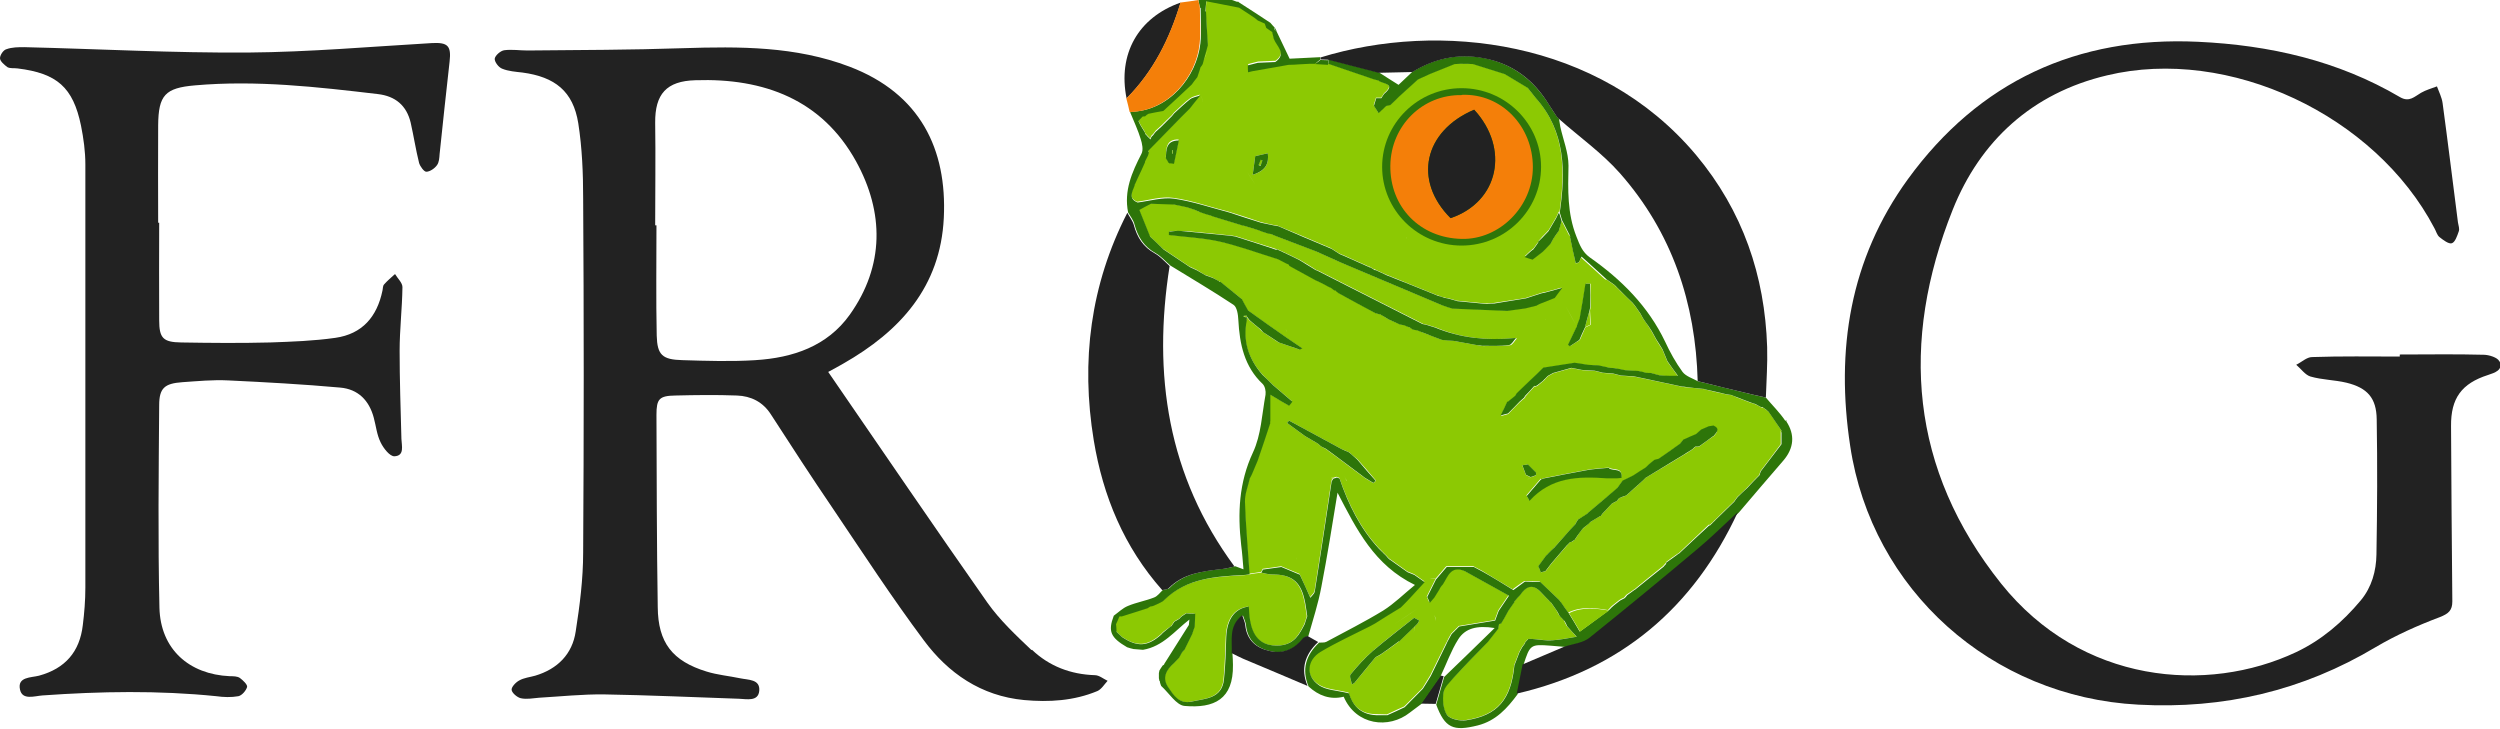
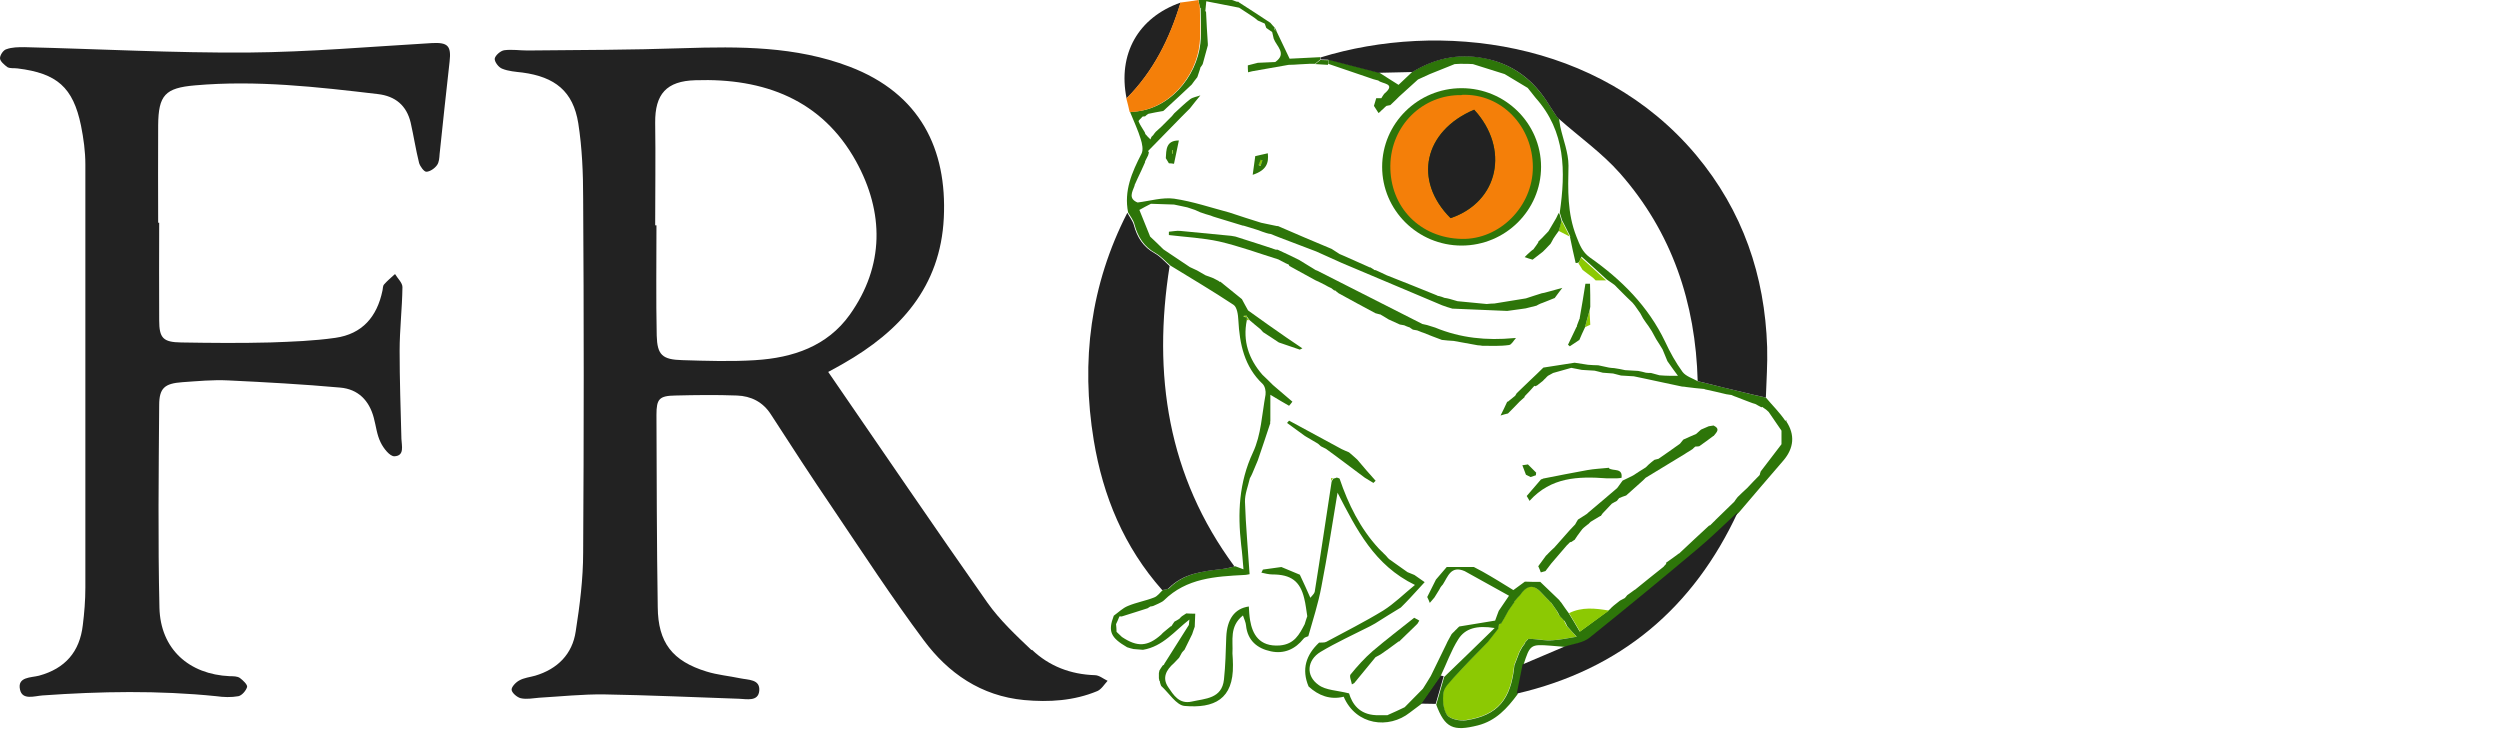
<svg xmlns="http://www.w3.org/2000/svg" id="Layer_1" viewBox="0 0 97.53 28.43">
  <defs>
    <style>
      .cls-1 {
        fill: #8cc903;
      }

      .cls-2 {
        fill: #2d7509;
      }

      .cls-3 {
        fill: #f47f09;
      }

      .cls-4 {
        fill: #222;
      }
    </style>
  </defs>
-   <path class="cls-1" d="M69.52,16.83h0c-.17-.25-.33-.5-.5-.74-.03-.03-.07-.06-.1-.09-.05-.03-.09-.06-.13-.09-.02-.02-.03-.02-.05,0-.08-.04-.15-.09-.24-.13-.07-.03-.14-.05-.21-.07-.17-.07-.35-.13-.52-.2-.07-.03-.13-.06-.2-.09-.07-.01-.13-.02-.2-.03-.28-.06-.55-.12-.83-.19-.03-.02-.05-.02-.08-.02-.22-.03-.43-.05-.65-.07-.06,0-.12-.01-.18-.02-.48-.1-.96-.21-1.45-.31-.14-.03-.29-.06-.43-.09l-.5-.03-.31-.08c-.13-.01-.27-.02-.4-.03-.11-.03-.22-.05-.32-.08-.17-.01-.34-.02-.5-.03-.14-.03-.28-.05-.41-.08-.24.07-.47.13-.71.2-.07.04-.13.07-.2.11-.04.03-.07.07-.1.1-.03.04-.07.07-.1.1h0c-.08.07-.15.12-.23.19-.03,0-.05.02-.07.03l-.03-.02c-.12.13-.25.27-.37.41v.03c-.08.06-.14.12-.21.18-.15.15-.3.3-.45.46-.1.03-.19.06-.29.08.08-.18.17-.36.26-.54h.03l.02-.02c.09-.07.17-.14.26-.21.02-.03.04-.06.06-.1.17-.17.35-.34.52-.5.17-.17.35-.34.52-.5.41-.06.82-.13,1.22-.19.17.03.35.05.52.08.13,0,.27.01.4.02.14.03.28.06.42.08.06,0,.13.01.2.02.14.03.28.06.42.08.17.01.34.02.51.03.1.03.2.05.3.07.07,0,.13,0,.2.01.11.03.22.06.33.09.13.01.27.02.4.03.11,0,.21,0,.32,0-.13-.19-.27-.38-.41-.57-.06-.15-.13-.31-.19-.46-.08-.13-.17-.26-.25-.4-.06-.1-.11-.21-.17-.31-.04-.07-.09-.14-.13-.21-.07-.1-.13-.2-.21-.3-.04-.07-.07-.13-.11-.2l-.21-.3s-.06-.07-.09-.11c-.13-.13-.27-.27-.41-.4-.04-.03-.07-.07-.1-.1-.03-.04-.07-.07-.1-.1-.04-.03-.07-.07-.1-.1-.1-.07-.2-.14-.3-.21h-.41s-.07-.07-.1-.1c-.14-.1-.27-.21-.41-.31-.02.04-.03.08-.05.14.02-.05.03-.09.05-.14-.05-.08-.1-.17-.16-.25-.03-.01-.05,0-.07.02-.02-.01-.04,0-.05,0h-.01c-.07-.34-.14-.68-.22-1.02.01-.02.01-.04,0-.05-.14-.07-.28-.14-.43-.22-.07.1-.13.2-.21.3-.04.07-.07.13-.11.2-.07.06-.13.13-.2.2-.04.03-.07.07-.1.1-.13.1-.27.21-.4.31-.1-.04-.21-.07-.31-.1.07-.07.14-.13.21-.2h0s.08-.06.11-.09h.01c.07-.09.13-.19.21-.28v-.03s.06-.07.09-.1c.03-.04.06-.07.1-.11.07-.07.13-.13.2-.21.1-.17.2-.34.3-.51.03-.07.06-.13.09-.2h.03c.22-1.59.23-3.15-.94-4.46-.1-.13-.21-.26-.31-.39-.1.1-.2.2-.29.29.1-.1.2-.2.29-.29-.3-.18-.6-.36-.9-.54-.41-.13-.83-.26-1.24-.39-.13,0-.27,0-.4-.01h-.11c-.07,0-.13.01-.2.01-.33.13-.65.26-.97.39-.15.07-.31.14-.46.21-.24.22-.49.44-.74.67,0,.05.01.1.02.15,0-.05-.01-.1-.02-.15-.05.05-.09.09-.13.13-.07.07-.14.13-.21.2-.05.01-.1.02-.15.03-.03.03-.06.06-.1.09-.04.03-.07.06-.1.09-.04.03-.08.07-.11.1-.06-.1-.12-.2-.18-.29.03-.1.06-.2.09-.29h.2c.04-.06.08-.11.11-.17.5-.42-.09-.38-.23-.52l-.19-.05c-.59-.2-1.18-.4-1.76-.6-.17-.01-.34-.02-.5-.03h-.23c-.13,0-.26.02-.38.02-.14,0-.28.01-.42.02-.47.08-.95.17-1.42.25-.05.01-.11.03-.16.04-.17.05-.33.1-.5.15.17-.05.33-.1.5-.15,0-.09,0-.18-.01-.27l.39-.1c.23-.01.45-.02.68-.03.46-.34.05-.61-.06-.91-.02-.09-.04-.17-.06-.26-.08-.06-.15-.11-.23-.17-.02-.06-.04-.11-.06-.17-.09-.04-.18-.08-.27-.12-.04-.03-.07-.06-.11-.09-.21-.13-.41-.27-.62-.41-.41-.08-.83-.16-1.28-.25-.02.2-.03.31-.04.42.03.42.05.84.07,1.25v.06c-.07.25-.13.49-.2.74.07-.17.14-.34.22-.51.09-.04.19-.08.28-.13-.06-.06-.12-.12-.18-.18.01-.48.02-.95.03-1.43-.01.48-.02.95-.03,1.43.06.06.12.12.18.18-.09.04-.19.08-.28.13-.07.17-.14.34-.22.51-.03.04-.06.08-.08.12-.01.02-.01.04-.02.06l-.11.33s.01.07.02.1c0-.04-.01-.07-.02-.1-.07.1-.14.19-.22.29-.34.31-.67.62-1,.93-.04.03-.07.07-.1.1-.19.04-.39.07-.58.11-.04.04-.09.07-.13.1-.04,0-.07,0-.1.01-.05.06-.17.15-.15.19.06.15.15.28.24.42,0,.03.01.05.03.08.03.04.06.07.09.1.03.04.07.07.1.1.01-.03.03-.07.04-.1.03-.03.05-.05.07-.07.04-.04.07-.09.1-.13.04-.03.07-.07.11-.1.04-.03.07-.07.11-.1.13-.13.27-.27.41-.4.03-.04.06-.07.09-.11.21-.19.4-.39.62-.55.11-.08.26-.11.4-.15.08.13.11.23.09.3.02-.08-.02-.18-.09-.3-.13.17-.27.34-.41.51l-.1.1c-.07.07-.13.14-.2.21-.44.45-.88.9-1.33,1.36,0,.02.02.04.03.06.2.07.4.13.59.2h.08c.02-.34,0-.7.5-.69h0c-.06.29-.12.59-.19.9-.06,0-.13-.01-.2-.02.01.17-.05.25-.13.29.09-.04.14-.12.13-.29-.04-.07-.08-.13-.12-.2h-.08c-.2-.07-.4-.13-.59-.2-.01.04-.02.07-.03.11-.03.07-.07.13-.1.2-.01.03-.02.05-.02.07-.1.21-.2.42-.29.63-.03.06-.06.13-.09.2-.02.03-.02.06-.03.09-.08.24-.24.49.12.65.47-.06.96-.22,1.42-.15.73.1,1.44.36,2.16.54.41.13.83.26,1.23.4.21.05.41.1.62.14h.04c.7.29,1.39.58,2.09.88.1.07.21.13.31.2.07.03.13.06.21.09.3.14.61.27.92.41.02.02.04.03.07.02l.13.08s.05.03.08.03c.01,0,.02.01.03.02.13.06.26.12.4.18h0c.65.26,1.3.53,1.95.79.03.02.06.03.09.03.07.03.14.05.21.07.07.02.13.03.2.04.1.03.21.06.31.09h0c.38.04.75.07,1.14.11.1,0,.2-.01.3-.02.41-.06.82-.13,1.23-.19h0c.04-.06.09-.12.13-.18-.05.06-.09.12-.13.18.21-.07.42-.13.62-.2.06-.02.12-.03.18-.04-.04-.1-.08-.2-.15-.38.07.18.11.27.15.38.21-.06.41-.11.62-.17-.1.13-.2.26-.3.39h-.01c-.17.07-.34.14-.5.2h-.01c-.07.04-.13.07-.2.1h-.01c-.13.04-.27.07-.4.1-.07.01-.14.02-.21.03-.17.02-.34.05-.51.07-.71-.03-1.42-.06-2.14-.09-.13-.04-.27-.09-.4-.13-1.3-.55-2.6-1.1-3.91-1.65-.33-.15-.66-.3-1-.45-.47-.18-.94-.36-1.42-.54-.11-.05-.23-.09-.35-.14-.06-.02-.11-.03-.18-.04-.04,0-.09.01-.13.02.04,0,.09-.01.13-.02-.1-.04-.21-.08-.31-.11-.19-.06-.37-.11-.55-.17-.02-.01-.04-.01-.06-.01-.35-.11-.7-.21-1.05-.32-.07-.03-.13-.05-.2-.07-.13-.05-.27-.09-.41-.13-.07-.03-.13-.06-.2-.09-.1-.03-.2-.07-.3-.1-.18-.04-.35-.07-.52-.11-.3-.01-.6-.02-.9-.03-.15.08-.3.16-.45.24.14.35.28.69.42,1.03.17.17.35.34.52.5.34.23.69.46,1.03.69.09.04.19.09.28.13.11.07.22.13.33.2.1.04.2.07.3.11.07.04.14.08.21.12l.03.03h.04c.28.22.56.45.84.67.08.15.17.3.24.45.26.19.52.37.77.55.24.17.49.34.73.51.21.14.41.28.62.42-.03.02-.06.03-.1.05-.33.22-.52.08-.7-.13.18.21.37.36.7.13l-.82-.28c-.2-.13-.4-.27-.61-.41h0s-.08-.07-.11-.11c-.14-.12-.28-.24-.42-.35h-.1c-.16.81.08,1.5.61,2.11h0c.13.14.27.27.41.41.25.22.51.43.76.65-.05.05-.09.11-.13.16-.21-.12-.42-.25-.73-.43v1.04s-.01.04,0,.06c-.17.49-.33.98-.49,1.46.13-.14.27-.27.4-.41-.13.14-.27.27-.4.41-.07.17-.14.34-.21.5-.04.07-.07.14-.1.21-.07.3-.2.61-.19.91.03.94.11,1.88.18,2.82.15-.02.31-.04.47-.07.02-.04.04-.08.06-.12.24-.03.48-.06.72-.1.24.1.48.2.72.3.13.3.27.6.41.9.06-.08.15-.15.17-.23.23-1.43.44-2.87.66-4.3v-.12s0-.07-.01-.1c0,.03,0,.07.01.1h.07s.08-.03.13-.04c.04.02.07.03.11.04.35,1,.8,1.94,1.53,2.73.03.03.07.07.1.1.03.04.07.07.1.1.03.04.07.07.1.1.04.04.07.08.1.11.24.17.48.34.72.51.09.04.18.07.27.11.13.09.27.19.4.28-.19.21-.38.41-.57.62-.12.12-.24.24-.36.37-.33.21-.67.42-1,.62-.07.04-.13.07-.2.11-.65.33-1.31.63-1.94,1-.54.32-.59.93-.08,1.29.29.21.72.21,1.19.33.11.4.39.83,1.05.84h.03s.42.01.42.01l.04-.02c.21-.1.42-.2.63-.29l.71-.71c.1-.17.21-.34.31-.51-.1.03-.21.06-.31.09.1-.03.21-.06.31-.09.2-.41.4-.82.6-1.22.04-.07.07-.13.1-.2.04-.07.07-.13.11-.2.04-.04.07-.07.1-.1.03-.03.07-.07.1-.1.03-.03.07-.07.1-.1.47-.08.93-.15,1.4-.23.05-.12.09-.25.14-.38.13-.19.26-.38.4-.59-.61-.34-1.17-.65-1.73-.96-.53-.23-.65.21-.85.52h0s-.06.08-.09.11c-.04.07-.08.13-.11.2l-.13.2c-.06.07-.12.14-.18.21-.04-.08-.07-.15-.1-.23.11-.23.23-.45.34-.68-.07,0-.15-.01-.23-.02.07,0,.15.01.23.01.14-.16.28-.33.42-.49h1.06c.11.06.22.12.34.18.4.24.8.49,1.19.72.18-.13.31-.23.45-.32.2,0,.4,0,.6.01.24.23.48.46.72.69l.02.02s.06.06.08.1c.1.14.2.27.29.41.51-.25,1.03-.19,1.56-.1h0s.07-.08.11-.12c.03-.03.06-.06.09-.08.08-.06.16-.13.24-.19.06-.04.12-.07.19-.1.03-.04.06-.08.09-.11h0c.1-.07.2-.13.29-.2h.01c.37-.31.75-.61,1.12-.91.04-.04.07-.08.1-.11l.02-.02v-.03c.15-.12.32-.23.49-.35h.01c.39-.37.78-.74,1.17-1.11h.03s.02,0,.02,0c.04-.04.07-.07.11-.1.03-.04.07-.07.1-.1.24-.24.48-.47.72-.7.05-.06.09-.12.13-.18.12-.11.24-.22.36-.34h0c.17-.18.33-.35.5-.52.02-.05.03-.1.04-.14.27-.35.54-.71.8-1.06v-.52h.01v.06h.02ZM64,14.48c.06.01.11.02.16.03-.05-.01-.11-.02-.16-.03ZM59.91,5.46c.06.07.13.13.19.19-.06-.06-.13-.12-.19-.19,0-.01-.01-.03-.02-.04,0,.02,0,.03.02.04ZM49.35,1.12s0,0-.01-.01c0,0,0,0,.01.01ZM46.14,6.89s.02-.04.03-.06c-.01.02-.03.04-.03.06ZM48.64,6.69c.11.17.23.34.34.52-.11-.17-.23-.35-.34-.52ZM48.87,6.82c.04-.29.07-.51.1-.73.16-.04.33-.07.49-.11.04.37-.04.67-.59.84h0ZM54.09,5.6s0,.02,0,.03c0-.01,0-.02,0-.03ZM57.34,3.24c.1.07.2.14.3.21-.1-.07-.2-.14-.3-.21ZM54.85,9.31s.02-.03.03-.05c0,.02-.02.03-.03.05ZM54.92,9.39s.03-.04.03-.06c0,.02-.02.04-.03.06ZM58,9.15c-.28.04-.64.1-1,.18-1.6-.05-2.78-1.26-2.75-2.86.02-1.56,1.26-2.78,2.79-2.76,1.54-.07,2.76,1.22,2.77,2.82,0,1.18-.77,2.22-1.8,2.62h0ZM60.21,10.13s0,.03.01.05c0-.02,0-.03-.01-.05ZM61.52,12.76s.02-.04.02-.06c.03-.08.06-.16.09-.24.01-.02.02-.05.02-.07v-.63c-.1-.05-.19-.09-.29-.13.1.05.2.09.29.13v.63c.07-.44.14-.88.22-1.32h.18c0,.3,0,.6.01.89-.01.05-.02.1-.03.15.01.19.02.37.03.56-.07.04-.14.07-.21.1.01.07.02.14.03.22-.01-.08-.02-.14-.03-.22l-.22.5h-.01c-.12.07-.24.15-.36.23-.03-.02-.05-.04-.07-.06.11-.23.22-.46.33-.69-.14-.25-.28-.51-.45-.82.17.3.31.56.45.82ZM60.89,10.96s.02-.02.04-.03c0,0-.03.02-.04.03ZM60.31,12.47c.07.03.13.07.21.1.2.09.4.18.61.26-.2-.09-.4-.18-.61-.26-.07-.03-.13-.07-.21-.1-.01,0-.02,0-.03-.01.01,0,.02.01.03.01ZM49,21.96c.07.08.18.15.26.23-.08-.08-.19-.15-.26-.23ZM49.27,22.19c.02-.06.03-.11.05-.15-.02.04-.04.09-.05.15ZM55.97,23.99c.02.08.03.15.04.24-.02-.08-.03-.15-.04-.24ZM55.32,23.73c-.31.21-.62.43-.94.63.32-.2.62-.42.94-.63ZM54.94,24.94c.06-.04.11-.09.15-.15-.04.06-.09.11-.15.15ZM55.3,24.33s-.07.07-.1.1c-.01.11-.03.2-.07.28.04-.08.06-.18.06-.28-.21.2-.41.4-.62.6-.13.1-.27.2-.41.3-.1.07-.2.13-.3.21-.07.04-.13.07-.2.1-.27.34-.55.67-.83,1.01l-.09.05c-.02-.13-.11-.32-.05-.39.26-.33.54-.64.86-.91.52-.45,1.07-.87,1.62-1.3.07.04.13.07.2.11-.02.04-.05.08-.07.12h0ZM57.65,12.97c-.46-.06-.91-.11-1.37-.17.46.06.91.11,1.37.17ZM49.89,9.32h0s0,0,0,0ZM46.89,9.56c.18.02.36.04.54.07-.18-.03-.36-.05-.54-.07ZM50.19,12.97c0-.05-.02-.1-.03-.14.02.05.03.09.03.14ZM50.56,21.74s.03.07.04.1c-.01-.03-.03-.06-.04-.1ZM52.53,18.76c-.03-.07-.06-.14-.09-.21.03.07.06.14.1.21h0ZM53.58,18.85c-.11-.07-.22-.13-.33-.2-.37-.27-.74-.55-1.11-.83-.14-.1-.28-.2-.41-.3-.07-.04-.13-.07-.2-.11-.04-.03-.07-.06-.11-.1-.17-.1-.34-.2-.51-.3-.23-.17-.46-.34-.7-.51.03-.03.05-.06.08-.09.68.37,1.37.74,2.05,1.11.09.04.19.08.28.12h.01c.07.07.14.13.22.19.04.03.07.06.11.09.24.27.49.55.72.83-.03.03-.06.06-.09.09h0ZM57.85,21.79s.02-.03.03-.05c-.01.02-.02.03-.03.05ZM57.84,13.49c-.06,0-.12-.01-.18-.02-.31-.06-.63-.11-.94-.17-.15-.02-.3-.03-.46-.04-.25-.1-.5-.19-.75-.29h-.01c-.07-.04-.13-.06-.2-.09-.06-.01-.11-.02-.17-.03l-.13-.08h-.01c-.07-.04-.13-.07-.2-.09-.06-.01-.11-.02-.17-.03-.15-.06-.29-.13-.44-.19-.1-.06-.21-.12-.3-.19-.06-.02-.12-.03-.19-.05-.48-.26-.96-.52-1.44-.78h0s-.07-.06-.1-.09c-.02-.02-.04-.03-.07-.03-.05-.03-.09-.06-.13-.09h-.01s-.21-.12-.21-.12l-.39-.19c-.34-.19-.68-.37-1.02-.56.01-.02,0-.04-.02-.05-.07-.04-.14-.07-.21-.1l-.19-.1c-.77-.24-1.53-.52-2.31-.7-.64-.14-1.31-.18-1.96-.25v-.13c.07,0,.13-.02.2-.02.17,0,.33,0,.49.01.58.05,1.16.11,1.74.17.06.01.11.02.17.03.11-.1.23-.21.34-.31-.11.1-.23.21-.34.31.52.17,1.05.33,1.57.5l.03.02h.04c.14.07.29.13.43.2.14.07.27.13.41.2.21.12.42.25.62.38.02.02.05.03.08.03,1.37.7,2.75,1.39,4.12,2.09.06.01.12.03.18.04.11.03.21.07.32.1.99.42,2.01.51,3.07.41.03.01.05.01.08.01-.09.09-.17.26-.27.27-.35.04-.7.02-1.04.03h-.02ZM58.98,16.22s.06,0,.09,0c-.03,0-.06,0-.09,0ZM59.29,22.7c-.07-.02-.16-.03-.24-.04.08.01.17.02.24.04ZM60.12,18.69s.06,0,.08-.03c.57-.11,1.15-.23,1.72-.33.27-.05.56-.06.84-.09h0c.17.12.54-.03.49.37-.06,0-.11.01-.17.02h-.39s-.03,0-.03,0c-1.09-.07-2.16-.05-3,.88-.04-.06-.07-.12-.11-.19.19-.22.37-.43.56-.65h0ZM61.51,19.97s.02.06.02.09c0-.03-.02-.07-.02-.09ZM59.39,18.15c.07-.01.14-.02.21-.03.11.11.22.22.33.33-.01.03-.02.06-.01.1-.07.02-.14.05-.21.07-.05.05-.12.08-.14.13.02-.05.09-.09.14-.13l-.18-.09c-.05-.12-.09-.25-.14-.37h0ZM66.85,17.02h-.01c-.18.13-.37.26-.55.4-.05,0-.1,0-.15.01-.04.03-.07.07-.11.1l-.14.09c-.05.03-.1.07-.16.1-.51.31-1.02.62-1.53.92h0s-.07.07-.1.1h0c-.22.2-.44.4-.66.59-.09.04-.18.07-.27.1-.03.04-.06.08-.09.11-.06.04-.13.07-.2.11-.12.13-.24.25-.36.38-.02.04-.05.07-.07.1h-.02c-.13.07-.25.15-.38.23-.03.03-.07.06-.1.09h-.01s-.07.07-.11.1c-.03.03-.06.06-.1.09-.03.04-.06.07-.09.11h0c-.07.1-.13.2-.2.3h0s-.09.07-.12.09c-.03,0-.06,0-.08.03-.03.03-.07.06-.1.1-.2.24-.41.47-.61.71-.08.1-.15.2-.23.3-.06.02-.12.03-.18.05v.26-.26c-.04-.08-.07-.16-.1-.24.1-.13.2-.27.3-.41.04-.04.07-.07.1-.1.04-.04.07-.07.1-.1l.1-.1s-.01-.05-.02-.07c0,.03.01.05.02.07l.62-.69c.07-.07.13-.14.2-.21.04-.07.07-.13.11-.2.11-.06.22-.13.33-.2.03-.03.05-.05.08-.07.37-.31.74-.63,1.12-.94.07-.1.14-.2.21-.29.13-.07.27-.13.41-.2-.03-.03-.06-.06-.1-.1.03.03.06.07.1.1.17-.11.34-.21.5-.32.04-.03.07-.06.1-.1.08-.07.15-.13.23-.19.06-.01.11-.03.16-.04.28-.2.56-.4.84-.59.04-.05.09-.11.13-.16.17-.08.34-.15.5-.22.06-.06.13-.11.19-.17.1-.04.2-.09.3-.13.06-.01.12-.02.19-.03.27.14.11.27,0,.41h.03Z" />
  <path class="cls-4" d="M56.18,26.36c-.26.37-.51.73-.76,1.09.2,0,.39.01.59.01.1-.36.21-.72.31-1.08-.05-.01-.09-.02-.13-.03h0Z" />
  <path class="cls-2" d="M49.8,1.21s-.04-.08-.06-.12c-.02.02-.03.05-.01.08.02.03.04.04.07.04Z" />
  <path class="cls-2" d="M51.52,2.33c-.07.06-.14.11-.21.17.17.01.34.02.5.03v-.18c-.1,0-.2-.01-.29-.01Z" />
-   <path class="cls-1" d="M45.39,23.4c-.06.06-.14.09-.22.13-.07.03-.13.06-.2.09-.04,0-.07.01-.11.02-.04.03-.07.05-.11.07-.34.1-.68.21-1.01.31-.03,0-.06,0-.09.01-.05.1-.09.2-.13.3,0,.1.01.2.02.3.07.07.14.13.21.2.6.41,1,.38,1.53-.08.04-.04.07-.07.1-.1.09-.07.19-.14.28-.21h.02c.04-.07.08-.12.12-.19.06-.04.13-.08.19-.11.04-.03.07-.07.1-.1,0-.02,0-.04-.01-.06,0,.02,0,.04.01.06.05-.04.11-.07.17-.11.02-.06.04-.12.06-.18-.02.06-.04.12-.06.18.12,0,.23,0,.35.01,0,.17-.02.34-.02.51-.03.1-.07.2-.1.29-.1.2-.2.41-.3.61-.03.04-.06.07-.1.11-.04.07-.07.13-.11.2-.07.07-.13.14-.2.21-.3.26-.47.57-.23.93.21.31.44.69.92.57.53-.12,1.18-.11,1.26-.86.06-.55.06-1.1.09-1.66.03-.69.31-1.11.88-1.19.02.18.02.36.05.54.09.53.35,1.04,1.16.98.57-.04.76-.42.97-.83.04-.1.07-.21.1-.31-.04-.24-.06-.47-.12-.7-.16-.68-.53-.94-1.24-.93-.14,0-.29-.05-.43-.07-.15.02-.31.04-.47.07-.07.01-.13.03-.2.03-1.14.06-2.27.12-3.14.99h.01Z" />
  <path class="cls-1" d="M61.03,24.22s-.07-.07-.1-.1c-.03-.04-.06-.07-.1-.11-.04-.07-.08-.13-.11-.2-.07-.1-.14-.2-.21-.3-.03-.04-.07-.07-.1-.1-.04-.04-.07-.07-.1-.1-.07-.07-.13-.14-.2-.21-.33-.37-.59-.23-.82.11-.06.07-.12.14-.19.21-.02.02-.02.04-.03.06-.08.11-.15.22-.23.33-.06.1-.11.21-.17.31-.04.07-.08.13-.12.2-.03,0-.05.01-.08.02-.01.06-.02.12-.03.18-.13.17-.27.34-.4.51-.44.46-.89.92-1.33,1.39-.16.17-.38.36-.4.57-.04.29-.03.67.13.89.12.17.51.25.75.21,1.23-.19,1.75-.81,1.88-2.14.07-.17.13-.35.2-.52.04-.07.07-.13.11-.2.03-.04.06-.08.09-.11.01-.02.02-.04.02-.06.04-.04.08-.09.12-.13.03,0,.06,0,.08-.01.29.02.58.07.86.06.32-.02.63-.09.95-.14-.12-.14-.25-.28-.38-.42-.04-.07-.07-.13-.1-.2h-.01Z" />
  <path class="cls-1" d="M60.92,8.62c-.04.13-.08.26-.11.39.14.07.28.14.43.22-.1-.2-.21-.41-.31-.61h0Z" />
  <path class="cls-1" d="M51.93,18.77s.05-.08.07-.12h-.07v.12Z" />
  <path class="cls-1" d="M48.65,12.36s-.02-.04-.03-.06c-.04,0-.07.01-.11.01v.04s.09.01.13.02c0,.04,0,.08-.01.12h.1s-.06-.08-.09-.12h0Z" />
  <path class="cls-1" d="M62.01,12.11c-.06.22-.12.44-.18.66.07-.04.14-.07.21-.1-.01-.19-.02-.37-.03-.56Z" />
  <path class="cls-1" d="M45.75,5.86h-.03v.13h.03s0-.08,0-.13Z" />
  <path class="cls-1" d="M49.1,6.43s.06.02.08.03c.03-.07.05-.13.07-.21-.03-.01-.05-.02-.08-.03-.03.07-.05.13-.08.2h0Z" />
  <path class="cls-2" d="M69.65,16.42c-.22-.33-.51-.61-.76-.91-.18-.04-.36-.08-.53-.12-.71-.17-1.42-.35-2.13-.52-.2-.11-.46-.19-.59-.36-.27-.37-.49-.77-.68-1.18-.66-1.38-1.7-2.42-2.94-3.29-.29-.21-.39-.48-.52-.81-.36-.91-.33-1.83-.31-2.77,0-.51-.21-1.01-.32-1.52-.02-.1-.03-.21-.05-.31-.03-.03-.06-.06-.09-.09-.1-.15-.21-.31-.3-.46-.6-.96-1.42-1.6-2.56-1.82-1-.19-1.91.02-2.77.54-.18.17-.35.33-.54.51-.28-.18-.53-.33-.77-.49-.66-.17-1.31-.34-1.97-.51v.18c.59.2,1.18.4,1.76.6.06.02.12.03.19.05.14.14.73.1.23.52-.04.06-.08.11-.11.17h-.2c-.03.1-.06.2-.09.3.06.09.12.19.18.28.04-.03.08-.06.11-.1.04-.03.07-.06.1-.09.03-.03.06-.06.1-.09.05-.01.1-.02.15-.03.07-.07.14-.13.21-.2.05-.05.09-.09.13-.13.24-.22.49-.44.74-.67.15-.07.31-.14.46-.21.33-.13.65-.26.97-.39.07,0,.13-.01.2-.01h.11c.13,0,.27,0,.4.01.41.13.83.26,1.24.39.3.18.6.36.9.54.1.13.21.26.31.39,1.17,1.31,1.17,2.87.94,4.47.03.1.06.2.09.3.1.2.21.41.31.61.01.02.01.04,0,.05.07.34.14.68.22,1.01h.01s.03-.01.05,0c.02-.02.05-.03.07-.02.03-.06.05-.11.1-.23.35.31.66.6.98.89.1.07.2.14.3.21.04.03.07.07.1.1.03.03.07.07.1.1.04.04.07.07.1.1.13.13.27.27.41.4.03.04.06.07.09.11.07.1.14.2.21.3.04.07.07.13.11.2.07.1.13.2.21.3.04.07.09.13.13.2l.17.31c.08.13.17.26.25.4.06.15.13.31.19.46.13.19.27.38.41.57h-.32c-.13,0-.27-.01-.4-.02-.11-.03-.22-.06-.33-.09-.07,0-.13,0-.2-.01-.1-.03-.2-.05-.3-.07-.17-.01-.34-.02-.51-.03-.14-.03-.28-.06-.43-.08-.06,0-.13-.01-.2-.02-.14-.03-.28-.06-.42-.09-.13,0-.27-.01-.4-.02-.17-.03-.35-.05-.52-.08-.41.06-.82.13-1.22.19-.17.17-.35.34-.52.5-.17.17-.35.33-.52.5-.02.03-.04.06-.06.1-.09.07-.17.14-.26.21l-.02.02h-.03c-.08.18-.17.36-.26.54.1-.03.19-.06.29-.08.15-.15.3-.3.45-.46.07-.06.13-.12.2-.18v-.03c.13-.13.26-.27.38-.41l.03.02s.05-.03.07-.03c.08-.06.15-.12.23-.18.03-.04.07-.07.1-.1.03-.04.07-.07.1-.1.07-.04.13-.07.2-.11.24-.07.47-.13.71-.2.14.03.28.05.41.08.17.01.34.02.5.03.11.03.22.05.32.08.13.01.27.02.4.03l.31.08.5.03.43.09c.48.1.96.21,1.45.31.06,0,.12.01.18.02.22.03.43.05.64.07.03,0,.05,0,.08.02.27.06.55.12.83.19.07.01.13.02.2.03.07.03.13.06.2.08.17.07.34.13.52.2.07.03.14.05.21.07.08.04.15.09.24.13.02-.02.04-.02.05,0,.05.03.09.06.13.09.03.03.07.06.1.09.17.24.33.49.5.73v.53c-.27.35-.54.71-.81,1.06-.02.05-.03.1-.04.14-.17.17-.33.34-.49.51h0c-.13.12-.25.23-.37.35-.05.06-.09.12-.13.18-.24.23-.48.47-.72.7-.03.04-.07.07-.1.1-.04.04-.07.07-.11.11l-.02.02h-.03c-.39.36-.78.72-1.17,1.09h-.01c-.17.13-.33.24-.5.36v.03s0,.02,0,.02c-.04.04-.07.07-.1.11-.38.3-.75.6-1.12.9h-.01c-.1.08-.2.14-.29.21h0s-.06.08-.09.11l-.19.1c-.08.06-.16.13-.24.19l-.09.08s-.07.08-.11.11h0l-1.13.83c-.14-.24-.28-.48-.43-.72-.1-.14-.2-.27-.29-.41-.03-.03-.06-.07-.08-.1l-.02-.02c-.24-.23-.48-.46-.72-.69-.2,0-.4,0-.6-.01-.13.1-.27.2-.45.33-.39-.24-.79-.49-1.2-.72-.11-.06-.22-.12-.34-.18h-1.06c-.14.16-.28.33-.42.49-.11.23-.23.45-.34.68.04.08.07.15.1.23.06-.07.12-.14.18-.21.04-.07.09-.14.13-.21.04-.06.08-.13.11-.19.03-.04.06-.08.09-.11.2-.31.31-.75.85-.52.56.31,1.12.62,1.73.96-.14.21-.27.4-.4.59-.05.12-.09.25-.14.38-.47.08-.93.15-1.4.23-.04.03-.07.07-.1.1-.04.03-.07.07-.1.1-.04.03-.07.07-.1.1-.04.07-.07.13-.11.2-.04.07-.07.13-.1.2h0c-.2.41-.4.82-.6,1.23-.1.17-.21.34-.31.5-.24.24-.47.48-.71.72-.21.1-.42.2-.63.29l-.04.02h-.45c-.66-.03-.93-.45-1.05-.85-.47-.12-.91-.12-1.19-.33-.51-.36-.45-.97.08-1.29.62-.37,1.28-.67,1.93-1,.07-.04.13-.07.2-.11.33-.21.67-.42,1-.62.12-.12.24-.24.36-.37.19-.21.38-.41.57-.62-.13-.09-.27-.19-.4-.28-.09-.04-.18-.07-.27-.11-.24-.17-.48-.34-.72-.51-.04-.04-.07-.07-.1-.11-.03-.04-.07-.07-.1-.1-.03-.04-.07-.07-.1-.1-.04-.04-.07-.07-.1-.1-.73-.79-1.19-1.73-1.53-2.73-.04-.02-.07-.03-.11-.04-.04.02-.08.03-.13.04-.03.04-.05.08-.07.12-.22,1.43-.43,2.87-.66,4.3-.02.08-.11.15-.17.23-.13-.3-.27-.6-.41-.9-.24-.1-.48-.2-.72-.3-.24.03-.48.07-.72.1-.02.04-.04.08-.06.12.14.03.29.07.43.07.72,0,1.08.26,1.24.93.06.23.08.46.12.7-.04.11-.07.21-.1.31-.21.4-.4.78-.97.83-.81.06-1.07-.45-1.16-.98-.03-.18-.04-.36-.05-.54-.56.08-.85.5-.88,1.19-.02.55-.03,1.11-.09,1.66-.08.75-.73.74-1.26.86-.49.11-.71-.26-.92-.57-.24-.36-.07-.67.23-.93.07-.07.13-.14.2-.21.04-.07.07-.13.11-.2.03-.04.06-.07.1-.11.1-.2.2-.41.3-.61.03-.1.07-.2.1-.29,0-.17.02-.34.02-.51-.12,0-.23,0-.35-.01-.06.04-.11.07-.17.11-.04.03-.07.07-.1.1-.06.04-.13.08-.19.11-.04.06-.08.11-.12.18h-.02c-.09.08-.19.15-.28.23-.04.03-.07.07-.1.1-.53.47-.93.49-1.53.09-.07-.07-.14-.13-.21-.2,0-.1-.01-.2-.02-.3.05-.1.09-.2.13-.3.03,0,.06-.01.09,0,.34-.11.68-.21,1.01-.32.04-.02.07-.05.11-.07.04,0,.07-.01.11-.02.07-.03.13-.06.2-.09.07-.04.16-.07.22-.13.88-.87,2.01-.93,3.14-.99.07,0,.13-.02.2-.03-.06-.94-.15-1.88-.18-2.82-.01-.3.12-.61.19-.92.04-.07.07-.13.1-.2.07-.17.14-.34.21-.5.17-.49.33-.98.49-1.46-.01-.02-.02-.04,0-.06v-1.04c.31.19.52.31.73.43.05-.05.09-.11.13-.16-.25-.22-.51-.43-.76-.65-.13-.13-.27-.27-.41-.4h0c-.54-.62-.77-1.32-.61-2.12,0-.04,0-.08.01-.12-.04,0-.09-.01-.13-.02v-.04s.07-.01.11-.01c0,.02.02.04.03.06.03.04.06.08.09.12.14.12.28.24.42.35l.11.12h0c.21.13.41.27.61.4.27.09.55.19.82.28.03-.02.06-.03.1-.05-.21-.14-.41-.28-.62-.42-.24-.17-.49-.34-.73-.51-.26-.19-.52-.37-.77-.55-.08-.15-.17-.3-.24-.44-.28-.23-.56-.45-.84-.68h-.04l-.03-.03c-.07-.04-.14-.07-.21-.11l-.3-.11c-.11-.06-.22-.13-.33-.19-.09-.04-.19-.09-.28-.13-.34-.23-.69-.46-1.03-.69-.17-.17-.35-.34-.52-.5-.14-.35-.28-.69-.42-1.04.15-.08.3-.17.45-.24.3.01.6.02.9.03.18.04.35.07.52.11.1.03.2.07.3.1.07.03.13.06.2.09.13.05.27.09.41.13.07.03.13.05.2.07l1.05.32s.04,0,.06.01c.19.06.37.11.55.17.1.04.21.08.31.11.06.02.11.03.18.04.11.05.23.09.35.14.47.18.94.36,1.42.54.33.15.66.3,1,.45,1.3.55,2.6,1.1,3.91,1.65.13.05.26.09.4.13.71.03,1.42.06,2.14.09.17-.02.34-.05.51-.07.07-.01.14-.02.21-.03.13-.03.27-.07.4-.1h.01c.07-.04.13-.07.2-.1h.01c.17-.07.34-.13.5-.2h.01c.1-.14.2-.27.3-.4-.21.06-.41.11-.62.17-.06.02-.12.03-.18.04-.21.07-.42.13-.62.2h0c-.41.07-.82.13-1.23.2-.1,0-.2.01-.3.02-.38-.04-.76-.07-1.14-.11h0c-.1-.03-.21-.06-.31-.09-.07-.02-.13-.03-.2-.04-.07-.03-.13-.05-.21-.07-.04,0-.06-.01-.09-.03-.65-.26-1.3-.53-1.95-.78h0c-.14-.07-.28-.13-.43-.2-.03,0-.06,0-.08-.03-.04-.03-.09-.05-.13-.08-.03,0-.05,0-.07-.02l-.92-.41c-.07-.03-.14-.06-.21-.09-.1-.07-.21-.13-.31-.2-.7-.29-1.4-.59-2.09-.89h-.04c-.21-.04-.41-.09-.62-.13-.41-.13-.83-.26-1.24-.4-.72-.19-1.42-.43-2.16-.54-.45-.06-.94.09-1.42.15-.37-.15-.21-.41-.12-.65,0-.03.01-.06.03-.09.03-.07.06-.13.09-.2.1-.21.2-.42.29-.63,0-.03,0-.05.02-.07.03-.07.07-.13.1-.2.01-.04.02-.07.03-.11-.01-.02-.02-.04-.03-.06.03-.13.06-.27.08-.4-.03.13-.06.27-.08.4.44-.45.88-.9,1.33-1.36l.2-.2s.07-.07.1-.1c.13-.17.27-.34.41-.51-.13.05-.29.07-.4.15-.22.17-.42.37-.62.55-.03.04-.06.07-.09.11-.13.13-.27.27-.41.41l-.11.1s-.07.06-.11.1c-.04.04-.07.09-.1.13-.03.03-.05.05-.07.07-.01.03-.03.07-.04.1-.03-.04-.07-.07-.1-.1-.03-.04-.06-.07-.09-.1-.02-.03-.02-.05-.03-.08-.08-.14-.18-.27-.24-.42-.02-.04.1-.12.15-.19.03-.01.07-.01.1-.01.04-.04.08-.07.13-.1.19-.04.39-.08.58-.11.04-.03.07-.06.11-.1.34-.31.67-.62,1-.93.07-.1.14-.19.22-.29l.11-.33s0-.04.02-.06c.03-.04.06-.08.08-.12.07-.24.13-.49.2-.73,0-.02,0-.04,0-.06-.03-.42-.05-.84-.07-1.25-.07-.06-.14-.11-.21-.17,0,.47.04.94-.01,1.4-.14,1.3-1.23,2.65-2.73,2.67-.01.03,0,.06.02.09.13.32.28.64.38.97.06.19.11.43.03.58-.37.72-.69,1.44-.52,2.29.09.15.21.3.25.47.13.48.37.87.83,1.12.21.12.38.32.57.48.83.51,1.66,1,2.46,1.53.14.09.18.39.19.6.05.93.23,1.81.95,2.49.09.09.13.28.11.42-.14.76-.17,1.57-.49,2.25-.55,1.18-.6,2.37-.46,3.61.04.3.06.6.09.95-.15-.06-.24-.09-.32-.12-.16.04-.31.08-.48.1-.75.09-1.51.16-2.09.75-.05.05-.17.05-.25.07-.11.1-.21.25-.35.3-.33.13-.69.19-1.02.33-.2.08-.37.25-.55.38-.23.61-.13.85.52,1.23.08.03.17.05.25.07.12.01.25.02.37.03.78-.13,1.24-.74,1.81-1.18,0,.07-.02.14-.02.21-.32.51-.64,1.01-.96,1.52,0,.03-.03.05-.06.06-.05.07-.09.13-.13.2,0,.04-.02.07-.02.1v.2s.01.07.02.1l.02.02v.03c.01.05.03.1.05.15.3.27.59.75.91.78,1.16.1,1.91-.26,1.89-1.6,0-.15-.01-.3-.02-.45.03-.5-.13-1.05.41-1.48.05.15.11.27.12.39.06.59.44.9.97,1.01.51.11.95-.08,1.28-.5.04-.05.11-.06.18-.09.18-.64.39-1.28.51-1.93.23-1.19.42-2.38.63-3.67.74,1.43,1.43,2.83,3.02,3.6-.44.36-.81.73-1.24,1-.72.44-1.48.82-2.22,1.22-.08.04-.19.02-.28.03-.51.48-.69,1.04-.41,1.71.39.36.85.53,1.37.4.48,1.12,1.76,1.27,2.58.62.14-.11.3-.22.44-.33.26-.37.51-.73.76-1.09.23-.48.41-1,.69-1.44.27-.43.73-.55,1.42-.44-.71.69-1.34,1.31-1.97,1.91-.1.36-.21.72-.31,1.08.34.91.66,1.05,1.62.81.71-.18,1.15-.67,1.55-1.21.08-.38.15-.75.23-1.14.26-.81.28-.82,1.07-.76.2.02.4.03.6.05.33-.11.71-.14.96-.35,1.42-1.14,2.83-2.3,4.22-3.47.54-.45,1.04-.95,1.56-1.43.58-.68,1.15-1.35,1.73-2.02.42-.49.46-1.01.12-1.53v-.05ZM61.51,24.84c-.31.05-.63.12-.95.14-.29.02-.57-.04-.86-.06-.03,0-.05.01-.08.01-.04.04-.08.09-.12.13,0,.02,0,.04-.02.06-.03.04-.06.08-.09.12-.04.07-.07.13-.11.2-.07.17-.13.35-.2.52-.13,1.33-.65,1.95-1.88,2.14-.25.04-.64-.05-.75-.21-.15-.23-.18-.6-.13-.89.03-.2.25-.39.4-.57.43-.47.88-.93,1.33-1.39.13-.17.27-.34.4-.51.01-.06.02-.12.03-.18.03-.01.05-.02.08-.02.04-.07.08-.13.12-.2.06-.1.11-.21.17-.31.08-.11.15-.22.23-.33,0-.03.01-.05.03-.06.06-.07.12-.14.19-.21.23-.34.49-.47.82-.11.07.07.13.14.2.21.04.04.07.07.1.1.03.04.07.07.1.1.07.1.14.2.21.3.04.07.08.13.11.2.03.04.06.07.1.11.03.04.07.07.1.1.04.07.07.13.1.2.12.14.25.28.38.42.08,0,.17-.02.29-.03-.12.01-.21.02-.29.03h0v-.02h0Z" />
  <path class="cls-2" d="M60.82,4.65s0,0,0,.01h-.01s0-.01,0-.01Z" />
  <path class="cls-2" d="M47.06.05c.45.09.87.17,1.28.25.21.13.41.27.62.41.04.03.07.06.11.09.09.04.18.08.27.12.02.06.04.11.06.17.08.05.15.11.23.16.02.09.04.17.06.26.11.3.53.58.06.91-.23.01-.45.02-.68.03-.13.03-.26.07-.39.1,0,.09,0,.18.01.27.05-.01.11-.03.16-.04.47-.08.95-.17,1.42-.25.14,0,.28-.01.42-.02.13,0,.26-.02.38-.02h.23c.07-.06.14-.11.21-.17,0-.03,0-.06,0-.09-.42.02-.84.04-1.2.06-.19-.4-.36-.75-.52-1.09-.03,0-.06-.02-.07-.04-.02-.03-.01-.05.01-.08-.06-.06-.11-.12-.17-.19-.41-.27-.82-.54-1.23-.8-.02-.03-.04-.03-.07-.02l-.23-.08h-1.28c.02.1.04.2.06.3.07.06.14.11.21.17.01-.11.02-.22.04-.42h0s0,0,0,0Z" />
  <path class="cls-2" d="M60.71,8.51c-.1.17-.2.34-.3.51-.07.07-.13.14-.2.21-.03.03-.06.07-.1.1-.04.04-.07.07-.1.1v.03c-.06.09-.13.19-.2.28h-.01s-.08.06-.11.09h0c-.07.06-.14.13-.21.2.1.04.21.07.31.1.13-.1.27-.21.4-.31.04-.04.07-.07.1-.1.07-.07.13-.14.2-.21.04-.06.07-.13.11-.2.07-.1.13-.2.21-.3.04-.13.08-.26.11-.39-.03-.1-.06-.2-.09-.3h-.03c-.03.06-.06.12-.09.19h-.02Z" />
  <path class="cls-2" d="M53.87,12.28c.1.06.21.12.3.18.15.07.29.13.44.2.06.01.11.02.17.03.07.03.13.06.2.08h.01s.09.07.13.09c.06.01.11.02.17.03.07.03.13.05.2.08h.01c.25.1.5.2.75.29.15.02.3.03.46.04.31.06.63.11.94.17.06,0,.12.01.18.02.35,0,.7.02,1.04-.03.1-.01.18-.18.27-.27-.03,0-.05,0-.08,0-1.06.1-2.08,0-3.07-.41-.11-.03-.21-.07-.32-.1-.06-.01-.12-.03-.18-.04-1.37-.7-2.75-1.39-4.12-2.09-.03,0-.05-.02-.07-.03l-.62-.38c-.14-.07-.27-.13-.41-.2-.14-.07-.29-.13-.43-.2h-.07c-.52-.18-1.05-.34-1.57-.51-.06-.01-.11-.02-.17-.03-.66-.06-1.31-.13-1.97-.19-.15-.02-.31.02-.46.03v.13c.66.08,1.32.11,1.96.25.78.18,1.54.46,2.31.7.06.03.13.07.19.1.07.04.14.07.21.1.02.01.03.03.02.05.34.19.68.37,1.02.56.13.06.26.12.39.19.07.04.14.08.21.11h.01s.09.07.13.1c.03,0,.05,0,.07.03.04.03.07.06.1.08h0c.48.26.96.53,1.44.78.06.02.12.03.19.05h.02Z" />
  <path class="cls-2" d="M60.61,21.38s-.06.07-.1.1c-.03.03-.07.07-.1.1-.03.04-.07.07-.1.1-.1.14-.2.27-.3.41.04.08.07.16.1.24.06-.02.12-.03.18-.05.08-.1.15-.2.23-.3.2-.24.41-.47.61-.71.03-.03.07-.06.1-.1.02-.02.05-.03.08-.03.04-.03.08-.06.12-.08h0c.07-.11.14-.21.21-.3h0s.06-.08.09-.12c.03-.03.06-.06.1-.09.04-.03.07-.06.11-.09h.01s.07-.07.1-.1c.13-.08.25-.15.38-.23h.02s.05-.07.07-.1c.12-.13.24-.25.36-.38.06-.04.13-.07.2-.11.03-.04.06-.08.09-.11.09-.04.18-.07.27-.1.22-.2.44-.39.66-.59.04-.04.07-.07.1-.1h0c.51-.31,1.02-.62,1.53-.93.05-.03.1-.07.16-.1.05-.03.09-.06.14-.09.04-.04.07-.07.11-.1.05,0,.1,0,.15-.01.18-.13.37-.26.55-.4h.01c.11-.14.28-.27,0-.41-.06.01-.12.02-.19.03-.1.04-.2.09-.3.13-.06.06-.13.11-.19.17-.17.07-.34.15-.5.22-.04.05-.09.11-.13.16-.28.2-.56.4-.84.59-.06.01-.11.03-.16.04-.08.06-.15.12-.23.19-.04.04-.07.07-.1.1-.17.11-.34.21-.5.32-.13.07-.27.13-.41.2-.07.1-.14.2-.21.29-.37.32-.74.63-1.12.95-.03.03-.05.05-.08.07-.11.07-.22.14-.33.21-.04.06-.07.12-.11.19-.07.07-.13.14-.2.21-.21.24-.42.47-.62.7l-.02.03Z" />
  <path class="cls-2" d="M62.77,18.25h-.01c-.28.03-.56.04-.84.09-.57.1-1.15.22-1.72.33-.03.02-.05.03-.08.03-.19.22-.37.43-.56.65.04.06.07.12.11.19.84-.93,1.9-.96,3-.88h.03s.03,0,.03,0h.36c.06,0,.11-.01.17-.02.05-.4-.32-.25-.49-.37h0Z" />
  <path class="cls-2" d="M53.67,18.76c-.24-.27-.49-.55-.72-.83-.04-.03-.07-.07-.11-.1-.07-.06-.14-.12-.22-.19h-.01c-.09-.04-.19-.08-.27-.12-.68-.37-1.37-.74-2.05-1.11-.03.03-.05.06-.08.09.23.17.46.34.7.51.17.1.34.2.51.3.04.03.07.07.11.1.07.03.13.07.2.1.14.1.27.2.41.3l1.11.83c.11.07.22.13.33.2.03-.03.06-.06.09-.09h0Z" />
  <path class="cls-2" d="M62.04,11.96c0-.3,0-.6-.01-.89h-.18c-.07.44-.14.88-.22,1.32,0,.03,0,.05-.02.07-.03.08-.06.16-.09.24,0,.03,0,.05-.02.06-.11.23-.22.46-.33.69.03.02.05.04.07.06.12-.08.24-.16.36-.24h.01c.07-.16.14-.33.22-.49.06-.22.11-.44.18-.66.01-.05.02-.1.03-.15h0Z" />
  <path class="cls-2" d="M45.48,6.17c.04.07.08.13.12.2.07,0,.13.01.2.02.06-.3.13-.6.19-.91h0c-.51,0-.49.37-.51.7h0ZM45.73,5.86h.03s0,.08,0,.13h-.03v-.13Z" />
  <path class="cls-2" d="M59.6,18.12c-.07.01-.14.02-.21.03.05.12.09.25.14.37.06.03.12.06.18.09.07-.02.14-.05.21-.07,0-.03,0-.07.01-.1-.11-.11-.22-.22-.33-.33h0Z" />
  <path class="cls-2" d="M54.58,25.03c.21-.2.41-.4.62-.6.04-.04.07-.07.1-.1.02-.04.05-.08.07-.12-.07-.04-.13-.07-.2-.11-.54.43-1.09.85-1.62,1.3-.31.27-.6.59-.86.91-.06.07.03.26.05.39l.09-.05c.28-.34.55-.67.83-1.01.07-.04.13-.07.2-.11.1-.07.2-.14.3-.21.13-.1.27-.2.41-.3h0Z" />
  <path class="cls-2" d="M48.87,6.82c.55-.18.63-.47.59-.84-.16.04-.33.07-.49.11-.03.22-.06.43-.1.73ZM49.17,6.23s.05.02.08.03c-.03.07-.05.13-.07.21-.03-.01-.06-.02-.08-.03.03-.07.05-.13.08-.2h0Z" />
  <g>
    <path class="cls-4" d="M40.24,25.36c-.61-.58-1.24-1.17-1.72-1.85-2.08-2.96-4.11-5.95-6.21-9,.23-.12.4-.22.58-.32,2.23-1.27,3.8-3,3.93-5.69.13-2.68-.92-4.85-3.68-5.9-2.1-.8-4.29-.79-6.49-.72-2.02.07-4.05.07-6.07.09-.3,0-.61-.05-.91-.01-.14.02-.35.2-.37.33-.01.12.15.34.29.39.24.1.53.12.79.15,1.27.17,1.98.73,2.18,1.98.15.96.19,1.95.19,2.92.03,4.61.03,9.22,0,13.83,0,1.02-.13,2.05-.29,3.07-.13.89-.71,1.47-1.58,1.73-.21.06-.44.08-.63.19-.13.07-.31.26-.29.37.02.12.22.29.36.32.23.05.47,0,.71-.02.85-.05,1.7-.14,2.54-.13,1.75.03,3.51.11,5.26.17.3.01.75.12.79-.31.04-.46-.43-.42-.75-.49-.43-.09-.88-.13-1.3-.26-1.34-.41-1.9-1.13-1.91-2.52-.04-2.5-.04-5-.05-7.5,0-.62.11-.74.74-.75.8-.02,1.6-.03,2.4,0,.55.02,1.01.25,1.32.73.8,1.24,1.6,2.47,2.43,3.69,1.16,1.72,2.3,3.47,3.54,5.13.95,1.28,2.23,2.17,3.91,2.33.98.09,1.95.03,2.86-.35.16-.07.27-.26.4-.4-.17-.08-.33-.22-.5-.22-.94-.03-1.78-.35-2.45-.99ZM29.48,14.05c-.95.06-1.9.03-2.86,0-.78-.02-.98-.2-1-.96-.03-1.43-.01-2.87-.01-4.3h-.05c0-1.33.02-2.67,0-4-.01-1.12.44-1.63,1.57-1.66,2.68-.09,4.94.76,6.27,3.17,1.09,1.98,1.11,4.07-.25,5.98-.88,1.23-2.22,1.68-3.68,1.77ZM32.31,14.51s0,0,0,0h0s0,0,0,0Z" />
-     <path class="cls-4" d="M97.5,14.09c-.06-.14-.4-.25-.61-.25-1.09-.03-2.18-.01-3.27-.01h0v.08c-1.14,0-2.28-.02-3.42.02-.21,0-.41.2-.62.3.19.16.35.4.56.46.45.13.94.13,1.4.24.82.2,1.17.6,1.18,1.43.03,1.75.02,3.51-.01,5.27-.01.64-.18,1.27-.61,1.79-.71.85-1.53,1.55-2.52,2.02-3.48,1.64-8.38,1.24-11.51-2.67-3.56-4.46-3.95-9.43-1.89-14.59,1.07-2.68,3.1-4.55,6.02-5.24,4.75-1.14,10.46,1.55,12.77,5.96.07.12.1.27.2.35.14.11.36.28.48.24.13-.04.21-.29.27-.46.04-.1-.01-.23-.03-.35-.2-1.55-.39-3.11-.6-4.66-.03-.22-.14-.43-.22-.65-.21.08-.43.14-.62.25-.26.15-.46.38-.82.17-2.43-1.43-5.1-2.03-7.88-2.16-4.72-.22-8.54,1.54-11.32,5.36-2.27,3.13-2.82,6.67-2.25,10.41.84,5.62,5.52,9.79,11.24,10.09,3.33.18,6.41-.54,9.27-2.25.78-.46,1.63-.84,2.48-1.16.36-.14.5-.27.5-.62-.02-2.28-.04-4.56-.05-6.84-.01-1.08.41-1.66,1.44-1.99.27-.09.59-.19.46-.52Z" />
    <path class="cls-4" d="M16.86,1.68c-2.39.14-4.79.35-7.18.37-2.91.02-5.82-.14-8.73-.21-.24,0-.48,0-.7.08C.13,1.95,0,2.15,0,2.27c0,.12.17.26.29.35.11.06.27.03.4.05,1.53.19,2.16.73,2.47,2.23.1.5.17,1.01.17,1.51,0,5.51,0,11.01,0,16.52,0,.49-.04.98-.1,1.46-.12,1.03-.68,1.69-1.71,1.97-.31.08-.85.04-.74.54.09.43.57.25.88.23,2.26-.16,4.52-.2,6.78.03.28.04.58.05.86,0,.14-.03.3-.22.34-.36.02-.09-.16-.26-.28-.35-.1-.07-.26-.07-.39-.07-1.6-.07-2.71-1.06-2.75-2.67-.06-2.63-.03-5.27-.01-7.9,0-.67.21-.85.9-.9.59-.04,1.19-.1,1.79-.07,1.46.07,2.92.15,4.37.28.7.06,1.13.5,1.31,1.17.09.33.12.67.27.97.11.23.36.55.54.54.4-.02.28-.41.27-.68-.03-1.15-.07-2.29-.07-3.44,0-.83.1-1.65.11-2.48,0-.17-.19-.34-.29-.51-.14.13-.3.26-.43.41-.05.06-.04.16-.06.24-.21,1.01-.78,1.69-1.84,1.84-.84.12-1.69.15-2.54.18-1.16.03-2.32.02-3.47,0-.71-.01-.86-.17-.86-.87-.01-1.26,0-2.53,0-3.8h0s-.04,0-.04,0c0-1.26-.01-2.53,0-3.8.01-1.18.27-1.46,1.44-1.56,2.39-.21,4.76.06,7.13.34.69.08,1.12.45,1.28,1.11.12.53.2,1.06.33,1.58.04.13.19.34.28.34.14,0,.33-.13.42-.26.08-.11.09-.28.1-.43.13-1.2.25-2.41.39-3.61.07-.61-.07-.75-.68-.72Z" />
-     <polygon class="cls-4" points="60.83 4.65 60.82 4.64 60.82 4.64 60.83 4.65" />
    <path class="cls-4" d="M51.52,2.24s0,.05,0,.08c.1,0,.2.01.29.01.66.17,1.31.34,1.97.51.44-.01.88-.02,1.32-.03.86-.52,1.76-.73,2.77-.54,1.14.21,1.97.85,2.56,1.82.1.15.2.31.3.46.03.03.06.06.09.09.79.7,1.68,1.33,2.37,2.11,2.04,2.31,2.96,5.07,3.04,8.12.71.18,1.42.35,2.13.52.18.04.36.08.53.12.02-.66.07-1.31.05-1.97-.09-2.79-.95-5.31-2.77-7.49-3.8-4.53-10.04-5.23-14.65-3.81Z" />
    <polygon class="cls-4" points="51.51 2.24 51.52 2.24 51.52 2.23 51.51 2.24" />
    <path class="cls-4" d="M45.63,10.38c-.19-.17-.36-.37-.57-.49-.46-.25-.7-.63-.83-1.12-.05-.17-.17-.31-.25-.47-1.44,2.81-1.82,5.78-1.31,8.88.36,2.18,1.18,4.16,2.67,5.84.09-.02.2-.02.25-.07.58-.59,1.34-.66,2.09-.75.16-.02.32-.06.48-.1-2.61-3.53-3.2-7.5-2.53-11.73Z" />
  </g>
  <path class="cls-4" d="M61.06,25.22c.33-.11.71-.14.96-.35,1.42-1.14,2.83-2.3,4.22-3.47.54-.45,1.04-.95,1.56-1.43-1.73,3.74-4.57,6.15-8.63,7.09.08-.38.15-.75.23-1.14.56-.24,1.11-.47,1.67-.71h0Z" />
-   <path class="cls-4" d="M51.42,25.05c-.51.48-.69,1.04-.41,1.71-.84-.36-1.68-.71-2.51-1.06-.15-.07-.3-.14-.45-.22.03-.5-.13-1.05.41-1.48.05.15.11.27.12.39.06.59.44.9.97,1.01.51.11.95-.08,1.28-.5.04-.05.11-.06.18-.09.14.08.28.16.42.24h0Z" />
  <path class="cls-4" d="M46.06.1c-.42,1.4-1.06,2.69-2.11,3.74-.35-1.73.45-3.16,2.11-3.74Z" />
  <path class="cls-1" d="M61.64,24.64c-.14-.24-.28-.48-.43-.72.51-.25,1.03-.19,1.56-.1-.38.27-.75.55-1.13.82Z" />
  <path class="cls-1" d="M62.66,10.94h-.41s-.07-.07-.1-.1c-.14-.1-.27-.21-.41-.31-.05-.08-.1-.17-.16-.25.03-.06.05-.11.1-.23.35.31.66.6.98.89h0Z" />
  <path class="cls-2" d="M57.02,9.58c1.71,0,3.1-1.38,3.1-3.07s-1.39-3.07-3.1-3.07-3.1,1.38-3.1,3.07,1.39,3.07,3.1,3.07Z" />
  <g>
    <path class="cls-3" d="M46.75,0c-.23.04-.46.07-.7.1h0s0,0,0,0c-.42,1.4-1.06,2.69-2.11,3.74.05.18.09.35.13.53,1.5-.02,2.6-1.37,2.73-2.67.05-.46.01-.93.01-1.4-.02-.1-.04-.2-.06-.3Z" />
    <path class="cls-3" d="M57.03,3.71h0c-1.53-.03-2.77,1.19-2.79,2.75-.02,1.62,1.16,2.83,2.79,2.86,1.47.03,2.77-1.26,2.77-2.8,0-1.59-1.22-2.88-2.77-2.82ZM56.59,8.51c-1.47-1.47-1.04-3.4.92-4.23,1.39,1.51.97,3.59-.92,4.23Z" />
  </g>
  <path class="cls-4" d="M56.59,8.51c-1.47-1.47-1.04-3.4.92-4.23,1.39,1.51.97,3.59-.92,4.23Z" />
</svg>